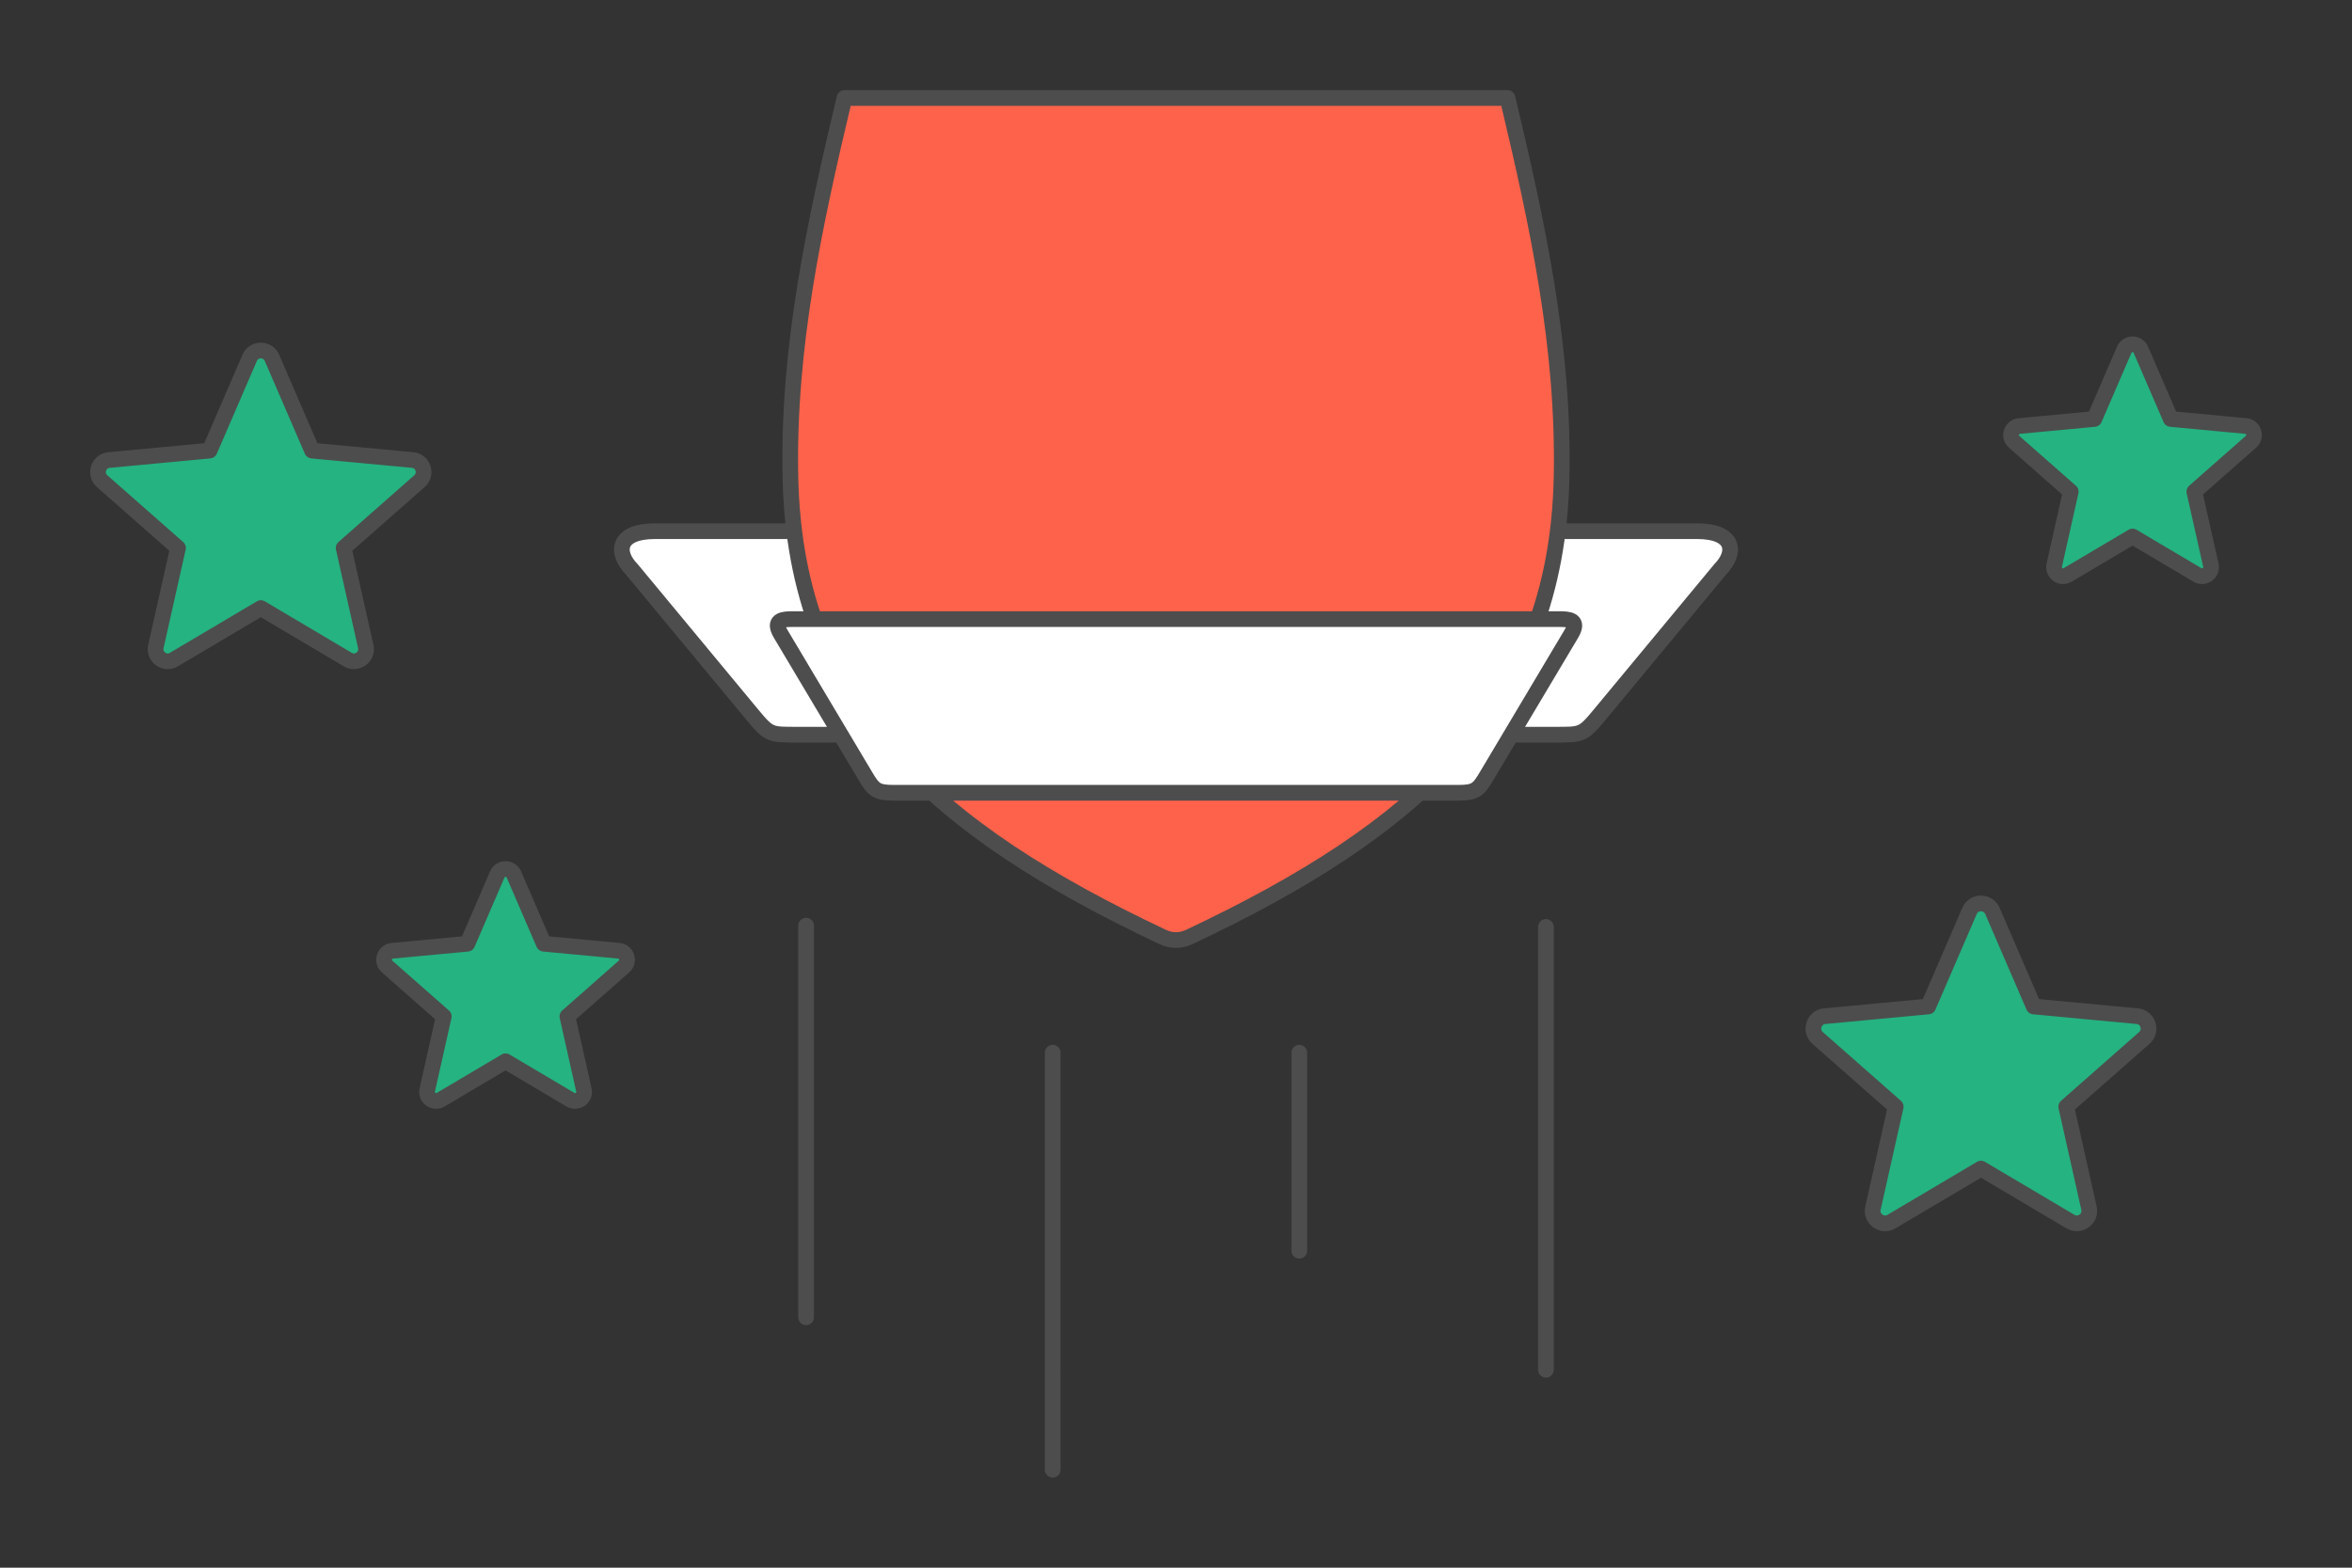
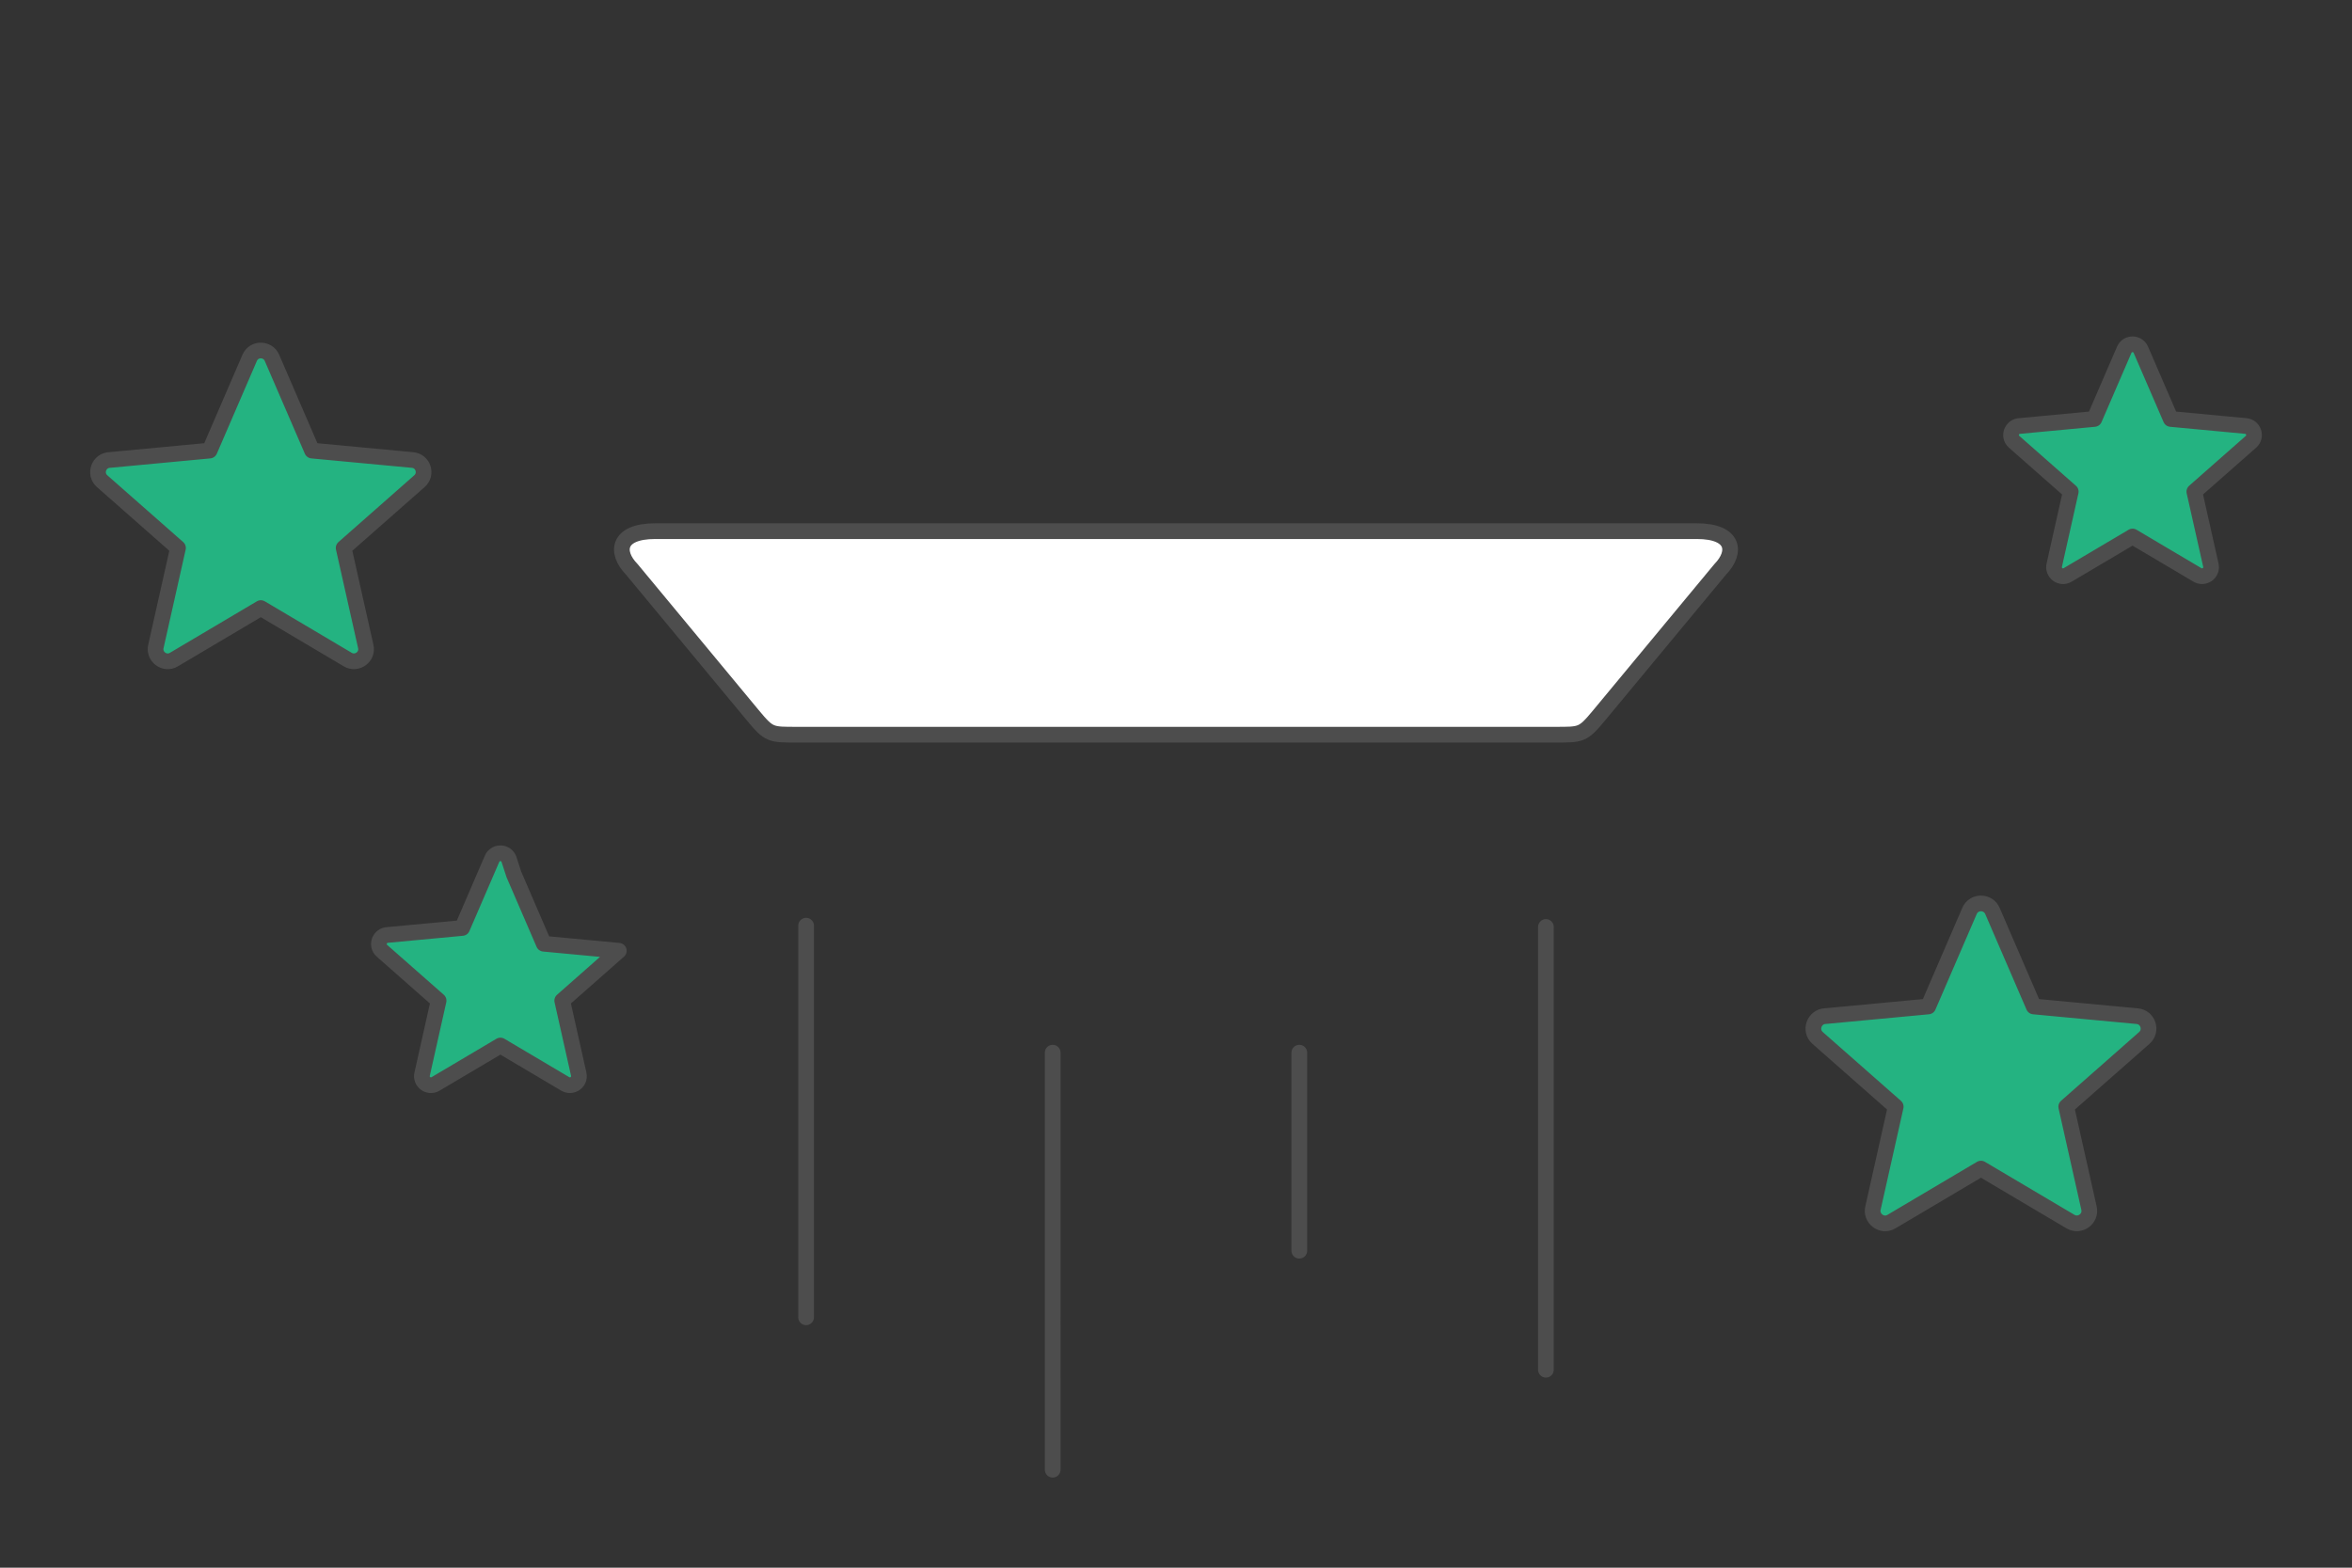
<svg xmlns="http://www.w3.org/2000/svg" width="300" height="200" viewBox="0 0 70.578 47.052" shape-rendering="geometricPrecision" image-rendering="optimizeQuality" fill-rule="evenodd" stroke="#4d4d4d" stroke-width=".471" stroke-linejoin="round" stroke-miterlimit="2.613">
  <rect x="0" y="0" width="70.578" height="47.052" fill="#333333" stroke="none" />
-   <path d="M8.161 10.74l1.203 2.784 3.017.283c.32.029.443.426.207.634l-2.276 2.005.664 2.958c.07.313-.269.552-.54.393l-2.609-1.546-2.61 1.546c-.283.168-.62-.1-.536-.409l.66-2.942-2.276-2.004c-.252-.221-.094-.631.233-.637l2.992-.281 1.202-2.784c.127-.296.545-.29.669 0zm7.26 15.507l.897 2.078 2.251.211c.239.022.331.319.155.473l-1.698 1.497.495 2.207c.052.234-.201.412-.403.293l-1.947-1.153-1.947 1.153c-.212.125-.464-.074-.4-.305l.492-2.195-1.699-1.496c-.187-.165-.07-.471.175-.476l2.232-.209.897-2.078c.095-.221.407-.216.5 0zm48.821-15.749l.898 2.077 2.251.211c.239.022.331.319.155.474l-1.699 1.496.496 2.207c.052.234-.201.412-.403.293l-1.947-1.153-1.948 1.153c-.211.126-.463-.074-.399-.305l.492-2.195-1.699-1.496c-.187-.165-.07-.471.175-.475l2.232-.21.897-2.077c.095-.221.406-.217.499 0zm-4.453 16.844l1.238 2.866 3.106.291c.329.03.456.439.213.653l-2.343 2.064.683 3.045c.072.322-.277.568-.555.404l-2.687-1.591-2.686 1.591c-.291.173-.638-.103-.551-.421l.679-3.028-2.343-2.063c-.259-.228-.097-.65.24-.656l3.079-.289 1.238-2.866c.131-.305.561-.298.689 0z" fill="#24b381" fill-rule="nonzero" />
+   <path d="M8.161 10.74l1.203 2.784 3.017.283c.32.029.443.426.207.634l-2.276 2.005.664 2.958c.07.313-.269.552-.54.393l-2.609-1.546-2.61 1.546c-.283.168-.62-.1-.536-.409l.66-2.942-2.276-2.004c-.252-.221-.094-.631.233-.637l2.992-.281 1.202-2.784c.127-.296.545-.29.669 0zm7.26 15.507l.897 2.078 2.251.211l-1.698 1.497.495 2.207c.052.234-.201.412-.403.293l-1.947-1.153-1.947 1.153c-.212.125-.464-.074-.4-.305l.492-2.195-1.699-1.496c-.187-.165-.07-.471.175-.476l2.232-.209.897-2.078c.095-.221.407-.216.5 0zm48.821-15.749l.898 2.077 2.251.211c.239.022.331.319.155.474l-1.699 1.496.496 2.207c.052.234-.201.412-.403.293l-1.947-1.153-1.948 1.153c-.211.126-.463-.074-.399-.305l.492-2.195-1.699-1.496c-.187-.165-.07-.471.175-.475l2.232-.21.897-2.077c.095-.221.406-.217.499 0zm-4.453 16.844l1.238 2.866 3.106.291c.329.03.456.439.213.653l-2.343 2.064.683 3.045c.072.322-.277.568-.555.404l-2.687-1.591-2.686 1.591c-.291.173-.638-.103-.551-.421l.679-3.028-2.343-2.063c-.259-.228-.097-.65.24-.656l3.079-.289 1.238-2.866c.131-.305.561-.298.689 0z" fill="#24b381" fill-rule="nonzero" />
  <path d="M46.389 41.111v-13.29m-7.4 9.718v-5.945m-7.4 12.517V31.594m-7.4 7.943V27.783" stroke-linecap="round" fill="none" />
  <path d="M35.289 22.05H23.933c-.811 0-.844.02-1.349-.589l-3.63-4.378c-.486-.5-.442-1.141.71-1.141h15.625 15.626c1.151 0 1.195.641.709 1.141l-3.63 4.378c-.505.609-.538.589-1.349.589H35.289z" fill="#fff" />
-   <path d="M34.877 28.116c-6.784-3.204-11.012-6.873-11.158-13.779-.083-3.906.713-7.574 1.622-11.396h19.896c.909 3.822 1.705 7.49 1.622 11.396-.146 6.906-4.374 10.575-11.158 13.779-.291.138-.558.126-.824 0z" fill="#ff624a" />
-   <path d="M35.289 23.794h-8.474c-.513 0-.603-.092-.844-.497l-2.539-4.263c-.209-.35-.059-.452.307-.452h11.55H46.84c.365 0 .516.102.306.452l-2.539 4.263c-.241.405-.331.497-.843.497h-8.475z" fill="#fff" />
</svg>